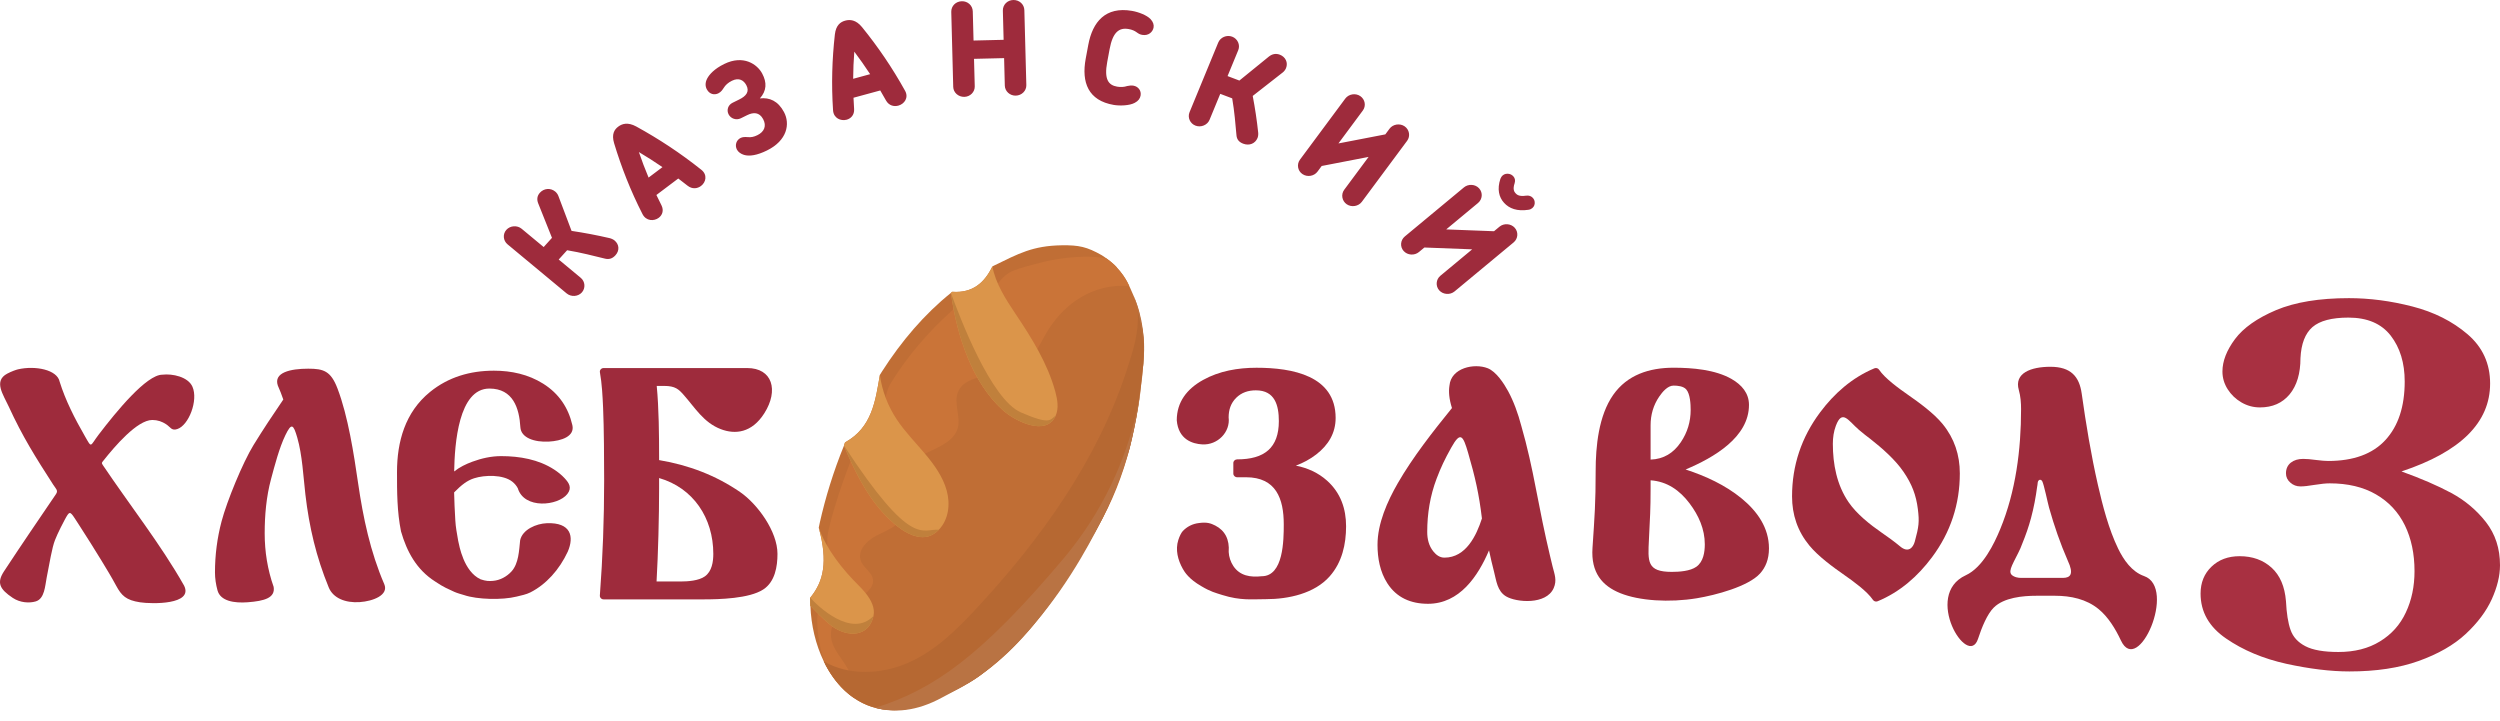
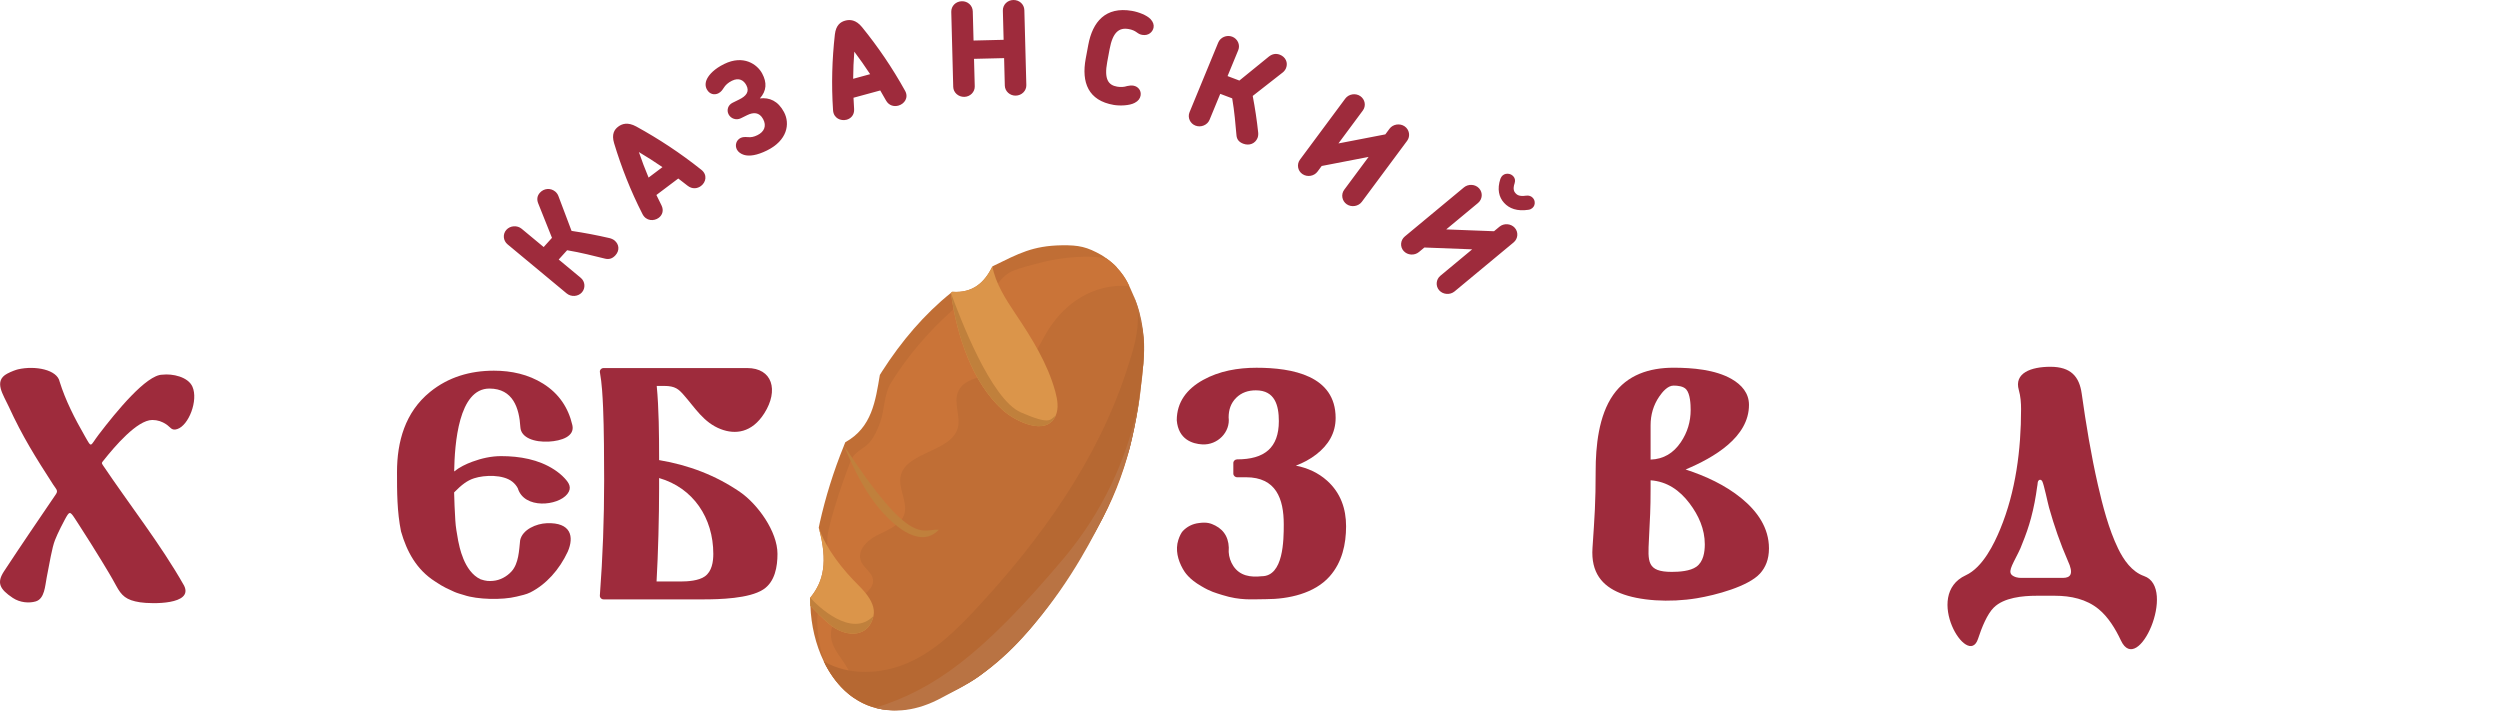
<svg xmlns="http://www.w3.org/2000/svg" width="201" height="58" viewBox="0 0 201 58" fill="none">
  <path fill-rule="evenodd" clip-rule="evenodd" d="M41.94 18.392C41.583 18.096 41.022 18.134 40.713 18.477C40.403 18.82 40.45 19.35 40.808 19.646L45.559 23.591C45.916 23.887 46.471 23.856 46.78 23.514C47.09 23.17 47.049 22.633 46.692 22.337L44.92 20.866L45.597 20.119C46.708 20.306 47.733 20.572 48.641 20.794C48.968 20.873 49.236 20.796 49.482 20.524C49.827 20.143 49.79 19.65 49.409 19.333C49.303 19.245 49.128 19.169 48.997 19.142C47.974 18.905 46.978 18.718 45.953 18.563L44.897 15.765C44.851 15.63 44.749 15.492 44.643 15.403C44.26 15.087 43.731 15.138 43.408 15.495C43.183 15.745 43.151 16.032 43.264 16.331L44.379 19.122L43.711 19.862L41.94 18.392ZM56.387 13.65C54.696 12.303 52.974 11.171 51.157 10.172C50.464 9.794 50.008 9.954 49.703 10.184C49.4 10.412 49.154 10.78 49.374 11.515C49.957 13.443 50.691 15.319 51.656 17.212C51.951 17.789 52.586 17.796 52.966 17.509C53.245 17.299 53.391 16.927 53.183 16.508C53.041 16.235 52.901 15.947 52.774 15.677L54.533 14.352C54.776 14.536 55.035 14.733 55.279 14.93C55.661 15.23 56.074 15.168 56.362 14.951C56.759 14.653 56.896 14.053 56.387 13.65ZM53.262 13.437L52.146 14.278C51.858 13.592 51.6 12.911 51.366 12.225C52.005 12.606 52.636 13.007 53.262 13.437ZM58.225 5.145C57.431 5.535 57.032 5.984 56.858 6.314C56.679 6.656 56.706 6.955 56.829 7.183C57.054 7.605 57.462 7.647 57.749 7.507C57.989 7.389 58.087 7.212 58.181 7.075C58.324 6.842 58.533 6.647 58.849 6.492C59.423 6.211 59.801 6.465 60.005 6.849C60.286 7.372 59.982 7.73 59.436 7.997L58.892 8.266C58.537 8.439 58.397 8.854 58.583 9.202C58.769 9.55 59.204 9.684 59.557 9.512L60.075 9.257C60.571 9.013 61.052 9.008 61.356 9.577C61.651 10.126 61.443 10.598 60.899 10.866C60.612 11.007 60.381 11.052 60.126 11.025C59.885 11.005 59.697 11.015 59.545 11.09C59.201 11.259 59.061 11.675 59.252 12.034C59.355 12.225 59.568 12.376 59.814 12.452C60.248 12.586 60.871 12.487 61.657 12.101C63.292 11.299 63.542 9.961 63.032 9.008C62.552 8.11 61.866 7.822 61.094 7.912C61.645 7.295 61.668 6.636 61.28 5.912C60.878 5.16 59.764 4.388 58.225 5.145ZM72.767 7.297C71.734 5.437 70.591 3.762 69.306 2.179C68.813 1.575 68.328 1.558 67.956 1.659C67.584 1.761 67.211 2.012 67.123 2.772C66.9 4.768 66.836 6.771 66.978 8.873C67.023 9.514 67.607 9.75 68.073 9.624C68.414 9.53 68.696 9.24 68.671 8.776C68.648 8.471 68.632 8.156 68.621 7.858L70.772 7.273C70.927 7.531 71.086 7.808 71.234 8.078C71.469 8.496 71.877 8.588 72.228 8.492C72.714 8.36 73.077 7.853 72.767 7.297ZM69.959 5.963L68.594 6.336C68.599 5.598 68.629 4.873 68.686 4.153C69.125 4.737 69.549 5.339 69.959 5.963ZM80.691 3.201L78.273 3.259L78.211 0.916C78.199 0.44 77.804 0.088 77.331 0.1C76.847 0.111 76.47 0.481 76.482 0.957L76.639 6.986C76.651 7.439 77.049 7.799 77.532 7.788C78.004 7.777 78.381 7.397 78.37 6.944L78.311 4.731L80.73 4.673L80.787 6.886C80.799 7.339 81.195 7.699 81.667 7.689C82.151 7.677 82.528 7.298 82.517 6.845L82.358 0.816C82.346 0.341 81.95 -0.011 81.467 0C80.995 0.011 80.618 0.382 80.63 0.857L80.691 3.201ZM91.378 2.59C91.56 2.725 91.671 2.776 91.839 2.805C92.358 2.894 92.683 2.553 92.747 2.216C92.785 2.004 92.722 1.762 92.493 1.525C92.2 1.224 91.55 0.967 91.01 0.874C88.882 0.509 87.844 1.754 87.499 3.602L87.292 4.71C86.933 6.64 87.503 8.086 89.544 8.436C90 8.514 90.798 8.505 91.236 8.266C91.526 8.117 91.662 7.911 91.703 7.688C91.779 7.281 91.502 6.952 91.132 6.888C90.963 6.86 90.819 6.876 90.625 6.917C90.379 7 90.105 7.016 89.818 6.967C89.12 6.847 88.758 6.387 89.02 4.986L89.213 3.948C89.465 2.596 89.965 2.201 90.737 2.334C91.033 2.385 91.223 2.479 91.378 2.59ZM99.556 4.031C99.729 3.609 99.506 3.115 99.066 2.948C98.626 2.783 98.119 3 97.946 3.421L95.638 9.025C95.465 9.446 95.68 9.937 96.12 10.102C96.558 10.269 97.074 10.055 97.248 9.633L98.108 7.545L99.069 7.908C99.253 8.975 99.331 9.989 99.413 10.884C99.443 11.206 99.608 11.422 99.957 11.554C100.448 11.739 100.921 11.543 101.106 11.092C101.157 10.968 101.174 10.786 101.158 10.658C101.052 9.655 100.905 8.692 100.719 7.713L103.124 5.832C103.241 5.745 103.343 5.607 103.395 5.482C103.581 5.032 103.354 4.57 102.895 4.396C102.574 4.276 102.282 4.343 102.025 4.543L99.646 6.477L98.696 6.117L99.556 4.031ZM106.263 13.345L110.035 12.616L108.073 15.26C107.799 15.629 107.892 16.16 108.277 16.423C108.662 16.685 109.218 16.595 109.491 16.226L113.135 11.318C113.409 10.949 113.315 10.418 112.93 10.155C112.544 9.892 111.99 9.982 111.716 10.351L111.38 10.804L107.609 11.532L109.57 8.888C109.845 8.519 109.759 7.995 109.366 7.726C108.981 7.464 108.435 7.558 108.16 7.927L104.517 12.837C104.243 13.206 104.328 13.731 104.713 13.994C105.108 14.263 105.653 14.167 105.927 13.798L106.263 13.345ZM121.697 19.488C122.055 19.191 122.094 18.654 121.784 18.312C121.475 17.968 120.914 17.93 120.557 18.227L120.119 18.591L116.274 18.444L118.833 16.32C119.19 16.023 119.237 15.494 118.921 15.144C118.611 14.802 118.057 14.77 117.7 15.067L112.948 19.011C112.59 19.308 112.544 19.838 112.853 20.18C113.17 20.53 113.723 20.561 114.082 20.264L114.519 19.9L118.364 20.047L115.806 22.171C115.448 22.467 115.407 23.005 115.717 23.348C116.026 23.69 116.588 23.729 116.945 23.432L121.697 19.488ZM122.883 16.867C123.022 16.849 123.117 16.797 123.198 16.73C123.353 16.601 123.412 16.416 123.388 16.231C123.375 16.106 123.321 16.001 123.237 15.907C123.116 15.775 122.932 15.697 122.695 15.731C122.132 15.817 121.954 15.651 121.848 15.534C121.756 15.433 121.603 15.233 121.779 14.719C121.849 14.497 121.794 14.312 121.675 14.18C121.583 14.078 121.459 14.003 121.324 13.98C121.151 13.946 120.967 13.978 120.819 14.099C120.739 14.167 120.678 14.257 120.632 14.377C120.356 15.205 120.513 15.852 120.922 16.302C121.344 16.771 121.982 17.003 122.883 16.867Z" fill="#9E2B3C" />
  <path d="M75.811 55.949C76.809 55.404 77.9 54.976 78.781 54.321C82.895 51.263 85.67 46.919 88.235 42.43C90.651 38.202 91.485 34.024 91.925 29.233C92.094 27.412 91.895 25.498 91.158 23.82C90.758 22.909 90.554 22.34 89.819 21.556C89.748 21.35 88.805 20.642 88.581 20.518C87.386 19.842 86.75 19.702 85.364 19.721C83.016 19.758 81.889 20.396 79.904 21.36C79.868 21.38 79.827 21.4 79.79 21.419C79.165 22.711 78.219 23.579 76.57 23.46C76.53 23.49 76.492 23.518 76.455 23.549C74.322 25.259 72.472 27.434 70.924 29.85C70.862 29.948 70.8 30.046 70.74 30.144C70.389 32.221 70.109 34.369 67.962 35.556C67.926 35.648 67.89 35.733 67.854 35.823L67.856 35.827C67.01 37.899 66.361 40.01 65.906 42.045C65.881 42.172 65.849 42.297 65.827 42.425L65.828 42.427C66.588 45.198 66.186 46.729 65.227 47.95C65.2 47.986 65.172 48.02 65.144 48.055C65.143 48.103 65.141 48.15 65.142 48.196V48.215C65.14 48.242 65.141 48.27 65.143 48.297V48.319C65.143 48.34 65.146 48.361 65.146 48.381C65.145 48.433 65.145 48.486 65.147 48.539C65.149 48.591 65.151 48.645 65.153 48.697L65.154 48.697V48.7L65.155 48.702C65.213 50.27 65.579 51.826 66.23 53.17C66.816 54.379 67.628 55.41 68.651 56.112C70.438 57.345 72.862 57.561 75.811 55.949Z" fill="#C06E35" />
  <path d="M68.65 56.112C68.691 55.641 68.656 55.163 68.532 54.693C68.452 54.387 68.333 54.085 68.172 53.79C67.949 53.381 67.651 52.992 67.391 52.597C67.151 52.232 66.943 51.86 66.853 51.46C66.767 51.073 66.797 50.706 66.914 50.363C67.227 49.435 68.16 48.672 69.066 48.091C69.248 47.974 69.437 47.843 69.606 47.698C69.906 47.445 70.148 47.15 70.19 46.814C70.207 46.691 70.195 46.562 70.149 46.427C70.071 46.201 69.906 46.006 69.734 45.817C69.566 45.633 69.393 45.45 69.282 45.244C68.811 44.365 69.633 43.492 70.497 43.049C71.361 42.604 72.416 42.227 72.699 41.359C73.008 40.407 72.221 39.302 72.403 38.317C72.769 36.324 76.483 36.356 77.006 34.406C77.249 33.5 76.678 32.445 77.003 31.57C77.613 29.904 80.491 30.366 82.11 29.422C83.104 28.844 83.544 27.769 84.095 26.824C85.003 25.257 86.402 23.887 88.281 23.281C89.065 23.029 89.923 22.93 90.794 22.998C90.725 22.853 90.176 21.605 88.965 20.785C88.349 20.669 87.776 20.631 87.155 20.642C85.925 20.666 84.716 20.84 83.567 21.143C82.854 21.331 82.131 21.494 81.46 21.769C80.724 22.07 80.364 22.627 79.919 23.211C79.53 23.721 79.028 24.218 78.284 24.302C77.505 24.389 77.075 24.491 76.514 24.996C74.609 26.708 72.945 28.657 71.63 30.787C71.06 31.711 71.13 32.977 70.751 34.002C70.557 34.523 70.304 35.092 69.946 35.531C69.571 35.99 68.938 36.222 68.591 36.706C68.452 36.898 68.367 37.119 68.286 37.339C67.682 38.954 67.117 40.583 66.702 42.261C66.527 42.967 66.44 43.557 66.576 44.308C66.803 45.565 66.885 46.862 66.426 48.021C66.198 48.597 65.729 49.013 65.712 49.644C65.68 50.887 65.917 52.217 66.379 53.463C66.95 54.546 67.712 55.468 68.65 56.112Z" fill="#CA7438" />
  <path d="M84.879 33.413C85.137 32.816 85.02 32.126 84.847 31.489C84.231 29.232 82.96 27.183 81.63 25.209C80.839 24.03 80.034 22.757 79.788 21.418C79.164 22.711 78.215 23.578 76.566 23.46C76.515 23.457 76.491 23.519 76.453 23.55C76.941 27.082 78.188 30.763 80.605 32.959C81.589 33.852 84.129 35.143 84.879 33.413Z" fill="#DB954A" />
-   <path d="M74.704 43.105C75.007 43.005 75.267 42.814 75.481 42.593C76.271 41.774 76.418 40.53 76.113 39.433C75.809 38.333 75.109 37.355 74.349 36.458C73.59 35.559 72.753 34.706 72.107 33.734C71.378 32.641 70.915 31.406 70.741 30.145C70.389 32.221 70.109 34.368 67.963 35.557C67.874 35.605 67.889 35.733 67.855 35.824L67.855 35.827C68.057 36.326 68.275 36.82 68.505 37.31C69.382 39.183 70.502 41.024 72.186 42.344C72.902 42.905 73.852 43.382 74.704 43.105Z" fill="#DB954A" />
  <path d="M70.228 49.525C70.368 48.877 70.037 48.24 69.605 47.698C69.426 47.473 69.228 47.263 69.039 47.075C67.683 45.728 66.44 44.139 65.827 42.427C66.587 45.198 66.185 46.729 65.226 47.95C65.199 47.986 65.171 48.02 65.143 48.055C65.115 48.093 65.134 48.149 65.141 48.196L65.142 48.215C65.141 48.242 65.141 48.271 65.141 48.297V48.319L65.143 48.382C65.144 48.433 65.144 48.486 65.146 48.539C65.148 48.592 65.15 48.645 65.153 48.697V48.7L65.154 48.702C65.626 49.218 66.13 49.708 66.667 50.169C66.747 50.238 66.83 50.303 66.913 50.363C68.148 51.248 69.851 51.235 70.228 49.525Z" fill="#DB954A" />
  <path d="M70.368 56.907C71.89 57.316 73.718 57.092 75.81 55.949C81.544 53.593 85.215 47.803 88.233 42.43C89.487 40.197 90.005 38.347 90.823 36.028C91.356 33.912 91.694 31.735 91.923 29.232C92.068 27.662 91.991 26.623 91.506 25.105L91.481 25C91.56 26.808 91.145 28.049 90.591 29.757C88.248 36.97 83.706 43.339 78.451 48.977C76.886 50.659 75.201 52.322 73.034 53.279C70.93 54.213 68.256 54.364 66.227 53.168C67.11 54.994 68.514 56.418 70.368 56.907Z" fill="#B66832" />
-   <path d="M70.368 56.908C71.891 57.316 73.667 57.217 75.759 56.074C76.731 55.543 77.751 55.067 78.651 54.41C81.999 51.965 84.793 48.462 86.908 44.867C88.561 42.057 89.887 39.262 90.737 36.356C90.853 35.957 90.947 35.477 91.041 35.072C91.565 32.827 91.712 31.546 91.924 29.233C92.069 27.662 91.642 25.337 91.157 23.82C92.951 27.947 91.834 37.389 85.528 44.883C78.966 52.681 75.091 55.438 70.368 56.908Z" fill="#B97343" />
+   <path d="M70.368 56.908C71.891 57.316 73.667 57.217 75.759 56.074C76.731 55.543 77.751 55.067 78.651 54.41C81.999 51.965 84.793 48.462 86.908 44.867C88.561 42.057 89.887 39.262 90.737 36.356C90.853 35.957 90.947 35.477 91.041 35.072C91.565 32.827 91.712 31.546 91.924 29.233C92.069 27.662 91.642 25.337 91.157 23.82C92.951 27.947 91.834 37.389 85.528 44.883C78.966 52.681 75.091 55.438 70.368 56.908" fill="#B97343" />
  <path d="M75.481 42.593C75.267 42.814 75.007 43.005 74.703 43.105C73.852 43.382 72.902 42.906 72.186 42.345C70.502 41.024 69.382 39.183 68.505 37.31C68.275 36.82 68.057 36.326 67.855 35.827L67.855 35.824C73.3 44.159 74.147 42.471 75.481 42.593Z" fill="#C0803C" />
  <path d="M80.605 32.959C78.188 30.763 76.941 27.082 76.453 23.55C77.143 25.439 79.654 32.105 82.079 33.157C84.504 34.208 84.423 33.729 84.879 33.413C84.129 35.143 81.589 33.852 80.605 32.959Z" fill="#C0803C" />
  <path d="M66.668 50.17C66.131 49.708 65.625 49.217 65.154 48.701L65.154 48.698C65.148 48.592 65.144 48.486 65.144 48.382C65.142 48.325 65.141 48.271 65.143 48.214C65.141 48.163 65.11 48.099 65.144 48.056C65.747 48.729 68.463 51.344 70.228 49.525C69.826 51.352 67.91 51.242 66.668 50.17Z" fill="#C0803C" />
  <path fill-rule="evenodd" clip-rule="evenodd" d="M52.801 31.028C52.974 32.81 52.992 35.01 52.992 36.792V36.992C55.355 37.387 57.554 38.218 59.506 39.563C60.916 40.535 62.509 42.731 62.509 44.53C62.509 45.549 62.314 46.78 61.361 47.397C60.23 48.13 57.845 48.19 56.526 48.19H48.534C48.446 48.19 48.37 48.158 48.31 48.097C48.25 48.035 48.223 47.96 48.229 47.876C48.461 44.8 48.574 41.716 48.574 38.632C48.574 37.047 48.56 34.352 48.488 32.767C48.446 31.845 48.397 30.844 48.233 29.933C48.217 29.845 48.24 29.763 48.3 29.695C48.36 29.627 48.44 29.591 48.534 29.591C52.38 29.591 56.227 29.591 60.074 29.591C62.099 29.591 62.624 31.375 61.454 33.223C60.441 34.823 59.096 34.94 57.956 34.505C56.568 33.976 55.879 32.775 54.963 31.745C54.569 31.302 54.295 31.028 53.404 31.028H52.801ZM52.787 46.752H54.697C55.296 46.752 56.178 46.696 56.677 46.337C57.239 45.932 57.35 45.161 57.35 44.534C57.35 41.637 55.736 39.228 52.992 38.434V39.252C52.992 41.501 52.917 44.506 52.787 46.752Z" fill="#9E2B3C" />
  <path fill-rule="evenodd" clip-rule="evenodd" d="M36.515 37.906C36.943 37.56 37.464 37.31 37.977 37.121C38.715 36.849 39.493 36.672 40.287 36.672C41.778 36.672 43.3 36.936 44.554 37.752C44.864 37.954 45.146 38.181 45.383 38.436C45.753 38.831 46.005 39.215 45.615 39.716C44.865 40.68 42.142 40.954 41.631 39.254C41.528 39.059 41.385 38.882 41.192 38.729C40.455 38.142 38.974 38.177 38.113 38.455C37.56 38.634 37.117 38.974 36.511 39.589C36.53 40.297 36.556 41.038 36.608 41.853C36.642 42.401 36.72 42.798 36.838 43.482C36.925 43.871 37.273 45.941 38.638 46.576C39.079 46.725 39.304 46.728 39.635 46.702C40.204 46.655 40.741 46.36 41.118 45.951C41.707 45.31 41.731 44.255 41.821 43.429C42.013 42.565 43.126 42.098 43.963 42.066C45.908 41.991 46.174 43.137 45.65 44.349C44.967 45.816 43.901 46.99 42.639 47.63C42.311 47.797 41.897 47.875 41.534 47.966C40.379 48.254 38.381 48.207 37.316 47.846C37.105 47.786 36.712 47.672 36.522 47.582C36.071 47.369 35.682 47.228 34.976 46.746C33.483 45.796 32.702 44.332 32.241 42.722C31.921 41.132 31.919 39.566 31.919 37.959C31.919 35.516 32.568 33.144 34.573 31.514C36.045 30.317 37.795 29.803 39.71 29.803C41.121 29.803 42.477 30.1 43.667 30.845C44.959 31.654 45.701 32.806 46.018 34.183C46.227 35.089 45.132 35.452 44.119 35.505C42.979 35.564 41.889 35.208 41.838 34.348C41.748 32.823 41.256 31.24 39.347 31.24C36.864 31.24 36.553 35.688 36.515 37.906Z" fill="#9E2B3C" />
-   <path fill-rule="evenodd" clip-rule="evenodd" d="M22.777 32.122C22.648 31.748 22.503 31.366 22.337 30.999C21.979 29.947 23.354 29.642 24.784 29.642C26.022 29.642 26.599 29.832 27.136 31.238C27.987 33.468 28.451 36.51 28.793 38.856C29.197 41.624 29.771 44.36 30.896 46.969C31.272 47.84 29.998 48.337 28.92 48.41C27.768 48.489 26.782 48.089 26.43 47.23C25.422 44.772 24.86 42.382 24.553 39.754C24.385 38.31 24.307 36.587 23.901 35.187C23.586 34.099 23.436 33.977 22.944 34.99C22.455 35.995 22.072 37.474 21.791 38.52C21.411 39.933 21.281 41.424 21.281 42.88C21.281 44.354 21.511 45.797 22.001 47.185C22.146 48.071 21.26 48.32 19.918 48.422C18.829 48.504 17.719 48.329 17.486 47.463C17.359 46.992 17.284 46.509 17.284 46.022C17.284 44.622 17.462 43.254 17.813 41.922C18.243 40.291 19.52 37.189 20.382 35.785C21.144 34.545 21.954 33.326 22.777 32.122Z" fill="#9E2B3C" />
  <path fill-rule="evenodd" clip-rule="evenodd" d="M4.285 38.978C2.862 36.767 1.823 35.129 0.694 32.67C0.258 31.72 -0.538 30.633 0.582 30.04C0.921 29.861 1.286 29.732 1.449 29.694C2.834 29.377 4.605 29.72 4.797 30.693C5.266 32.193 6.01 33.653 6.83 35.078C7.402 36.071 7.212 35.888 7.938 34.938C9.359 33.075 11.779 30.125 13.053 30.125C13.86 30.027 15.125 30.295 15.474 31.094C15.954 32.194 15.171 34.203 14.252 34.498C13.786 34.647 13.721 34.352 13.361 34.112C13.037 33.896 12.67 33.766 12.246 33.766C11.025 33.766 9.203 35.916 8.331 37.014C8.198 37.183 8.14 37.205 8.26 37.383C9.345 38.993 10.509 40.592 11.625 42.18C12.736 43.76 13.852 45.404 14.802 47.087C15.569 48.636 12.189 48.567 11.267 48.426C10.137 48.254 9.774 47.896 9.334 47.081C8.966 46.398 8.555 45.722 8.158 45.071C7.594 44.145 7.013 43.227 6.425 42.314C6.276 42.083 6.205 41.973 6.055 41.742C5.613 41.063 5.587 41.079 5.191 41.813C5.061 42.054 5.007 42.161 4.882 42.41C4.698 42.776 4.547 43.107 4.423 43.419C4.182 44.02 3.987 45.26 3.755 46.428C3.622 47.097 3.593 48.139 2.874 48.353C2.352 48.509 1.611 48.46 1.027 48.071C-0.041 47.359 -0.278 46.847 0.325 45.929C1.921 43.505 2.875 42.123 4.505 39.72C4.7 39.433 4.488 39.293 4.285 38.978Z" fill="#9E2B3C" />
-   <path fill-rule="evenodd" clip-rule="evenodd" d="M201 45.446C201 46.295 200.777 47.205 200.337 48.181C199.891 49.157 199.193 50.087 198.237 50.976C197.288 51.858 196.025 52.581 194.462 53.142C192.899 53.703 191.043 53.984 188.893 53.984C187.379 53.984 185.683 53.777 183.82 53.369C181.957 52.954 180.345 52.279 178.978 51.337C177.61 50.401 176.926 49.197 176.926 47.726C176.926 46.844 177.219 46.121 177.805 45.56C178.391 44.998 179.145 44.718 180.066 44.718C181.099 44.718 181.957 45.025 182.634 45.64C183.311 46.255 183.695 47.151 183.792 48.335C183.841 49.311 183.96 50.087 184.162 50.648C184.358 51.21 184.755 51.644 185.349 51.952C185.948 52.266 186.835 52.42 188.014 52.42C189.305 52.42 190.422 52.139 191.343 51.571C192.271 51.009 192.969 50.233 193.429 49.244C193.896 48.255 194.127 47.145 194.127 45.921C194.127 44.523 193.869 43.3 193.352 42.237C192.829 41.174 192.061 40.345 191.029 39.749C190.003 39.155 188.761 38.861 187.309 38.861C187.009 38.861 186.612 38.901 186.109 38.981C185.607 39.068 185.223 39.108 184.958 39.108C184.644 39.108 184.372 39.008 184.142 38.8C183.911 38.6 183.792 38.352 183.792 38.058C183.792 37.691 183.925 37.403 184.183 37.196C184.441 36.995 184.769 36.895 185.174 36.895C185.439 36.895 185.781 36.921 186.207 36.982C186.633 37.035 186.961 37.062 187.176 37.062C189.221 37.062 190.757 36.5 191.789 35.377C192.822 34.254 193.338 32.683 193.338 30.67C193.338 29.179 192.962 27.956 192.215 26.986C191.461 26.017 190.331 25.535 188.81 25.535C187.477 25.535 186.514 25.789 185.921 26.297C185.334 26.812 185.014 27.641 184.958 28.791C184.958 30.028 184.665 31.004 184.085 31.706C183.499 32.409 182.704 32.756 181.699 32.756C181.169 32.756 180.673 32.622 180.213 32.355C179.752 32.088 179.382 31.733 179.103 31.292C178.824 30.851 178.684 30.376 178.684 29.868C178.684 29.038 179.02 28.169 179.696 27.26C180.373 26.357 181.469 25.582 182.997 24.933C184.525 24.291 186.479 23.971 188.858 23.971C190.512 23.971 192.208 24.191 193.952 24.64C195.69 25.087 197.169 25.829 198.383 26.866C199.597 27.902 200.205 29.226 200.205 30.837C200.205 33.973 197.832 36.326 193.08 37.904C194.643 38.466 195.976 39.041 197.086 39.636C198.188 40.231 199.116 41.013 199.87 41.976C200.624 42.946 201 44.096 201 45.446Z" fill="#A83041" />
  <path fill-rule="evenodd" clip-rule="evenodd" d="M165.222 47.899H163.738C162.632 47.899 161.117 48.039 160.299 48.849C159.769 49.373 159.336 50.44 159.032 51.365C158.23 53.807 154.582 47.843 158.047 46.252C159.424 45.619 160.337 43.704 160.818 42.541C162.072 39.503 162.494 36.142 162.494 32.894C162.494 32.426 162.459 31.861 162.315 31.364C161.915 29.994 163.291 29.489 164.852 29.489C166.492 29.489 167.176 30.27 167.369 31.646C167.714 34.095 168.119 36.557 168.667 38.965C169.049 40.64 169.538 42.542 170.294 44.1C170.739 45.019 171.397 45.971 172.387 46.317C175.04 47.244 171.898 54.443 170.519 51.489C170.081 50.552 169.497 49.603 168.731 48.974C167.747 48.166 166.49 47.899 165.222 47.899ZM162.763 46.462C163.803 46.462 164.842 46.462 165.882 46.462C166.455 46.454 166.759 46.16 166.254 45.087C165.651 43.709 165.151 42.265 164.744 40.811C164.629 40.4 164.339 38.968 164.196 38.691C164.129 38.563 163.965 38.51 163.865 38.687C163.816 38.773 163.833 38.935 163.788 39.126C163.674 39.982 163.515 40.828 163.296 41.644C163.11 42.34 162.869 43.03 162.59 43.708C162.386 44.202 162.508 43.965 162.27 44.445C161.72 45.55 161.374 46.049 161.88 46.32C162.187 46.484 162.43 46.462 162.763 46.462Z" fill="#9E2B3C" />
-   <path fill-rule="evenodd" clip-rule="evenodd" d="M150.586 48.231C150.114 47.533 148.993 46.726 148.297 46.24C147.356 45.584 146.199 44.739 145.473 43.86C144.521 42.708 144.081 41.377 144.081 39.909C144.081 37.431 144.829 35.174 146.333 33.158C147.469 31.637 148.896 30.37 150.699 29.614C150.838 29.556 150.997 29.602 151.078 29.725C151.543 30.422 152.686 31.243 153.378 31.726C154.308 32.375 155.48 33.224 156.191 34.096C157.137 35.254 157.57 36.59 157.57 38.057C157.57 40.534 156.832 42.794 155.329 44.808C154.195 46.329 152.768 47.593 150.963 48.341C150.825 48.398 150.667 48.352 150.586 48.231ZM147.6 34.241C147.433 34.69 147.361 35.176 147.361 35.681C147.361 37.319 147.676 38.991 148.629 40.38C149.283 41.333 150.348 42.176 151.305 42.838C151.713 43.12 152.276 43.516 152.778 43.937C153.402 44.46 153.803 44.071 153.948 43.544C154.28 42.33 154.323 41.953 154.196 40.93C154.056 39.8 153.713 38.914 153.046 37.938C152.371 36.949 151.316 36.028 150.368 35.283C150.013 35.004 149.914 34.951 149.458 34.559C148.609 33.828 148.114 32.861 147.6 34.241Z" fill="#9E2B3C" />
  <path fill-rule="evenodd" clip-rule="evenodd" d="M135.523 37.747C137.132 38.27 138.713 39.002 140.004 40.056C141.288 41.104 142.225 42.431 142.225 44.092C142.225 44.979 141.945 45.624 141.51 46.107C140.571 47.153 137.923 47.852 136.434 48.098C134.211 48.467 131.786 48.303 130.272 47.691C128.816 47.104 127.905 46.041 128.036 44.066C128.207 41.512 128.291 40.419 128.291 37.859C128.291 35.891 128.526 33.42 129.706 31.742C130.833 30.141 132.597 29.564 134.557 29.564C136.057 29.564 137.913 29.717 139.226 30.475C140.039 30.944 140.618 31.613 140.618 32.553C140.618 35.149 137.812 36.785 135.523 37.747ZM134.413 45.979C135.012 45.979 135.894 45.922 136.393 45.563C136.955 45.159 137.066 44.387 137.066 43.761C137.066 42.545 136.577 41.447 135.843 40.474C135.051 39.423 134.04 38.71 132.708 38.616V39.236C132.708 41.038 132.66 41.583 132.574 43.382C132.49 45.144 132.393 45.979 134.413 45.979ZM132.708 36.952C133.766 36.913 134.549 36.422 135.134 35.56C135.671 34.768 135.929 33.9 135.929 32.956C135.929 32.505 135.893 31.678 135.575 31.311C135.347 31.047 134.884 31.002 134.553 31.002C134.071 31.002 133.644 31.532 133.408 31.876C132.928 32.578 132.708 33.354 132.708 34.191V36.952Z" fill="#9E2B3C" />
-   <path fill-rule="evenodd" clip-rule="evenodd" d="M119.718 44.248C118.833 46.328 117.348 48.545 114.81 48.545C113.427 48.545 112.286 48.05 111.547 46.902C110.95 45.975 110.752 44.875 110.752 43.8C110.752 42.094 111.538 40.315 112.384 38.846C113.584 36.763 115.209 34.691 116.738 32.807C116.507 32.08 116.458 31.482 116.537 31.001C116.665 29.572 118.528 29.181 119.609 29.605C120.297 29.874 120.922 30.842 121.249 31.443C121.697 32.265 122.054 33.254 122.316 34.251C122.794 35.904 123.163 37.6 123.486 39.286C123.831 41.082 124.192 42.882 124.615 44.662C124.685 44.958 124.757 45.262 124.833 45.568C124.987 46.182 125.193 46.654 124.916 47.284C124.316 48.65 121.911 48.436 121.094 47.952C120.37 47.525 120.308 46.68 120.115 45.946C119.967 45.381 119.837 44.807 119.718 44.248ZM119.147 41.684C118.916 39.736 118.601 38.346 118.036 36.407C117.622 34.985 117.416 34.669 116.678 35.992C116.158 36.926 115.857 37.55 115.501 38.491C114.98 39.867 114.749 41.305 114.749 42.766C114.749 43.33 114.874 43.882 115.241 44.335C115.466 44.613 115.75 44.834 116.133 44.834C117.868 44.834 118.709 43.045 119.147 41.684Z" fill="#9E2B3C" />
  <path fill-rule="evenodd" clip-rule="evenodd" d="M104.188 37.435C105.115 37.621 105.979 37.999 106.703 38.651C107.788 39.627 108.225 40.905 108.225 42.314C108.225 43.758 107.903 45.209 106.908 46.336C105.691 47.716 103.603 48.173 101.787 48.173C100.668 48.173 99.756 48.303 98.272 47.838C97.741 47.667 97.344 47.582 96.587 47.128C95.591 46.557 95.247 46.001 95.099 45.738C94.699 45.028 94.484 44.201 94.736 43.415C94.833 43.111 94.973 42.83 95.093 42.702C95.427 42.348 95.873 42.109 96.404 42.051C97.026 41.965 97.341 42.067 97.713 42.257C98.496 42.659 98.862 43.383 98.787 44.376C98.807 44.781 98.946 45.188 99.162 45.511C99.689 46.299 100.532 46.429 101.443 46.329C103.195 46.329 103.214 43.436 103.214 42.152C103.214 40.1 102.596 38.371 100.178 38.371H99.465C99.297 38.371 99.16 38.239 99.16 38.078V37.225C99.16 37.064 99.297 36.933 99.465 36.933C101.664 36.933 102.819 36.005 102.819 33.858C102.819 32.6 102.508 31.383 100.974 31.383C100.358 31.383 99.82 31.557 99.388 31.985C98.951 32.419 98.782 32.961 98.782 33.558C98.931 34.733 97.901 35.799 96.661 35.73C95.876 35.686 94.74 35.336 94.612 33.791C94.612 32.33 95.422 31.274 96.717 30.554C98.027 29.825 99.523 29.567 101.023 29.567C103.907 29.567 107.385 30.202 107.385 33.605C107.385 34.819 106.801 35.784 105.825 36.538C105.323 36.925 104.772 37.219 104.188 37.435Z" fill="#9E2B3C" />
</svg>